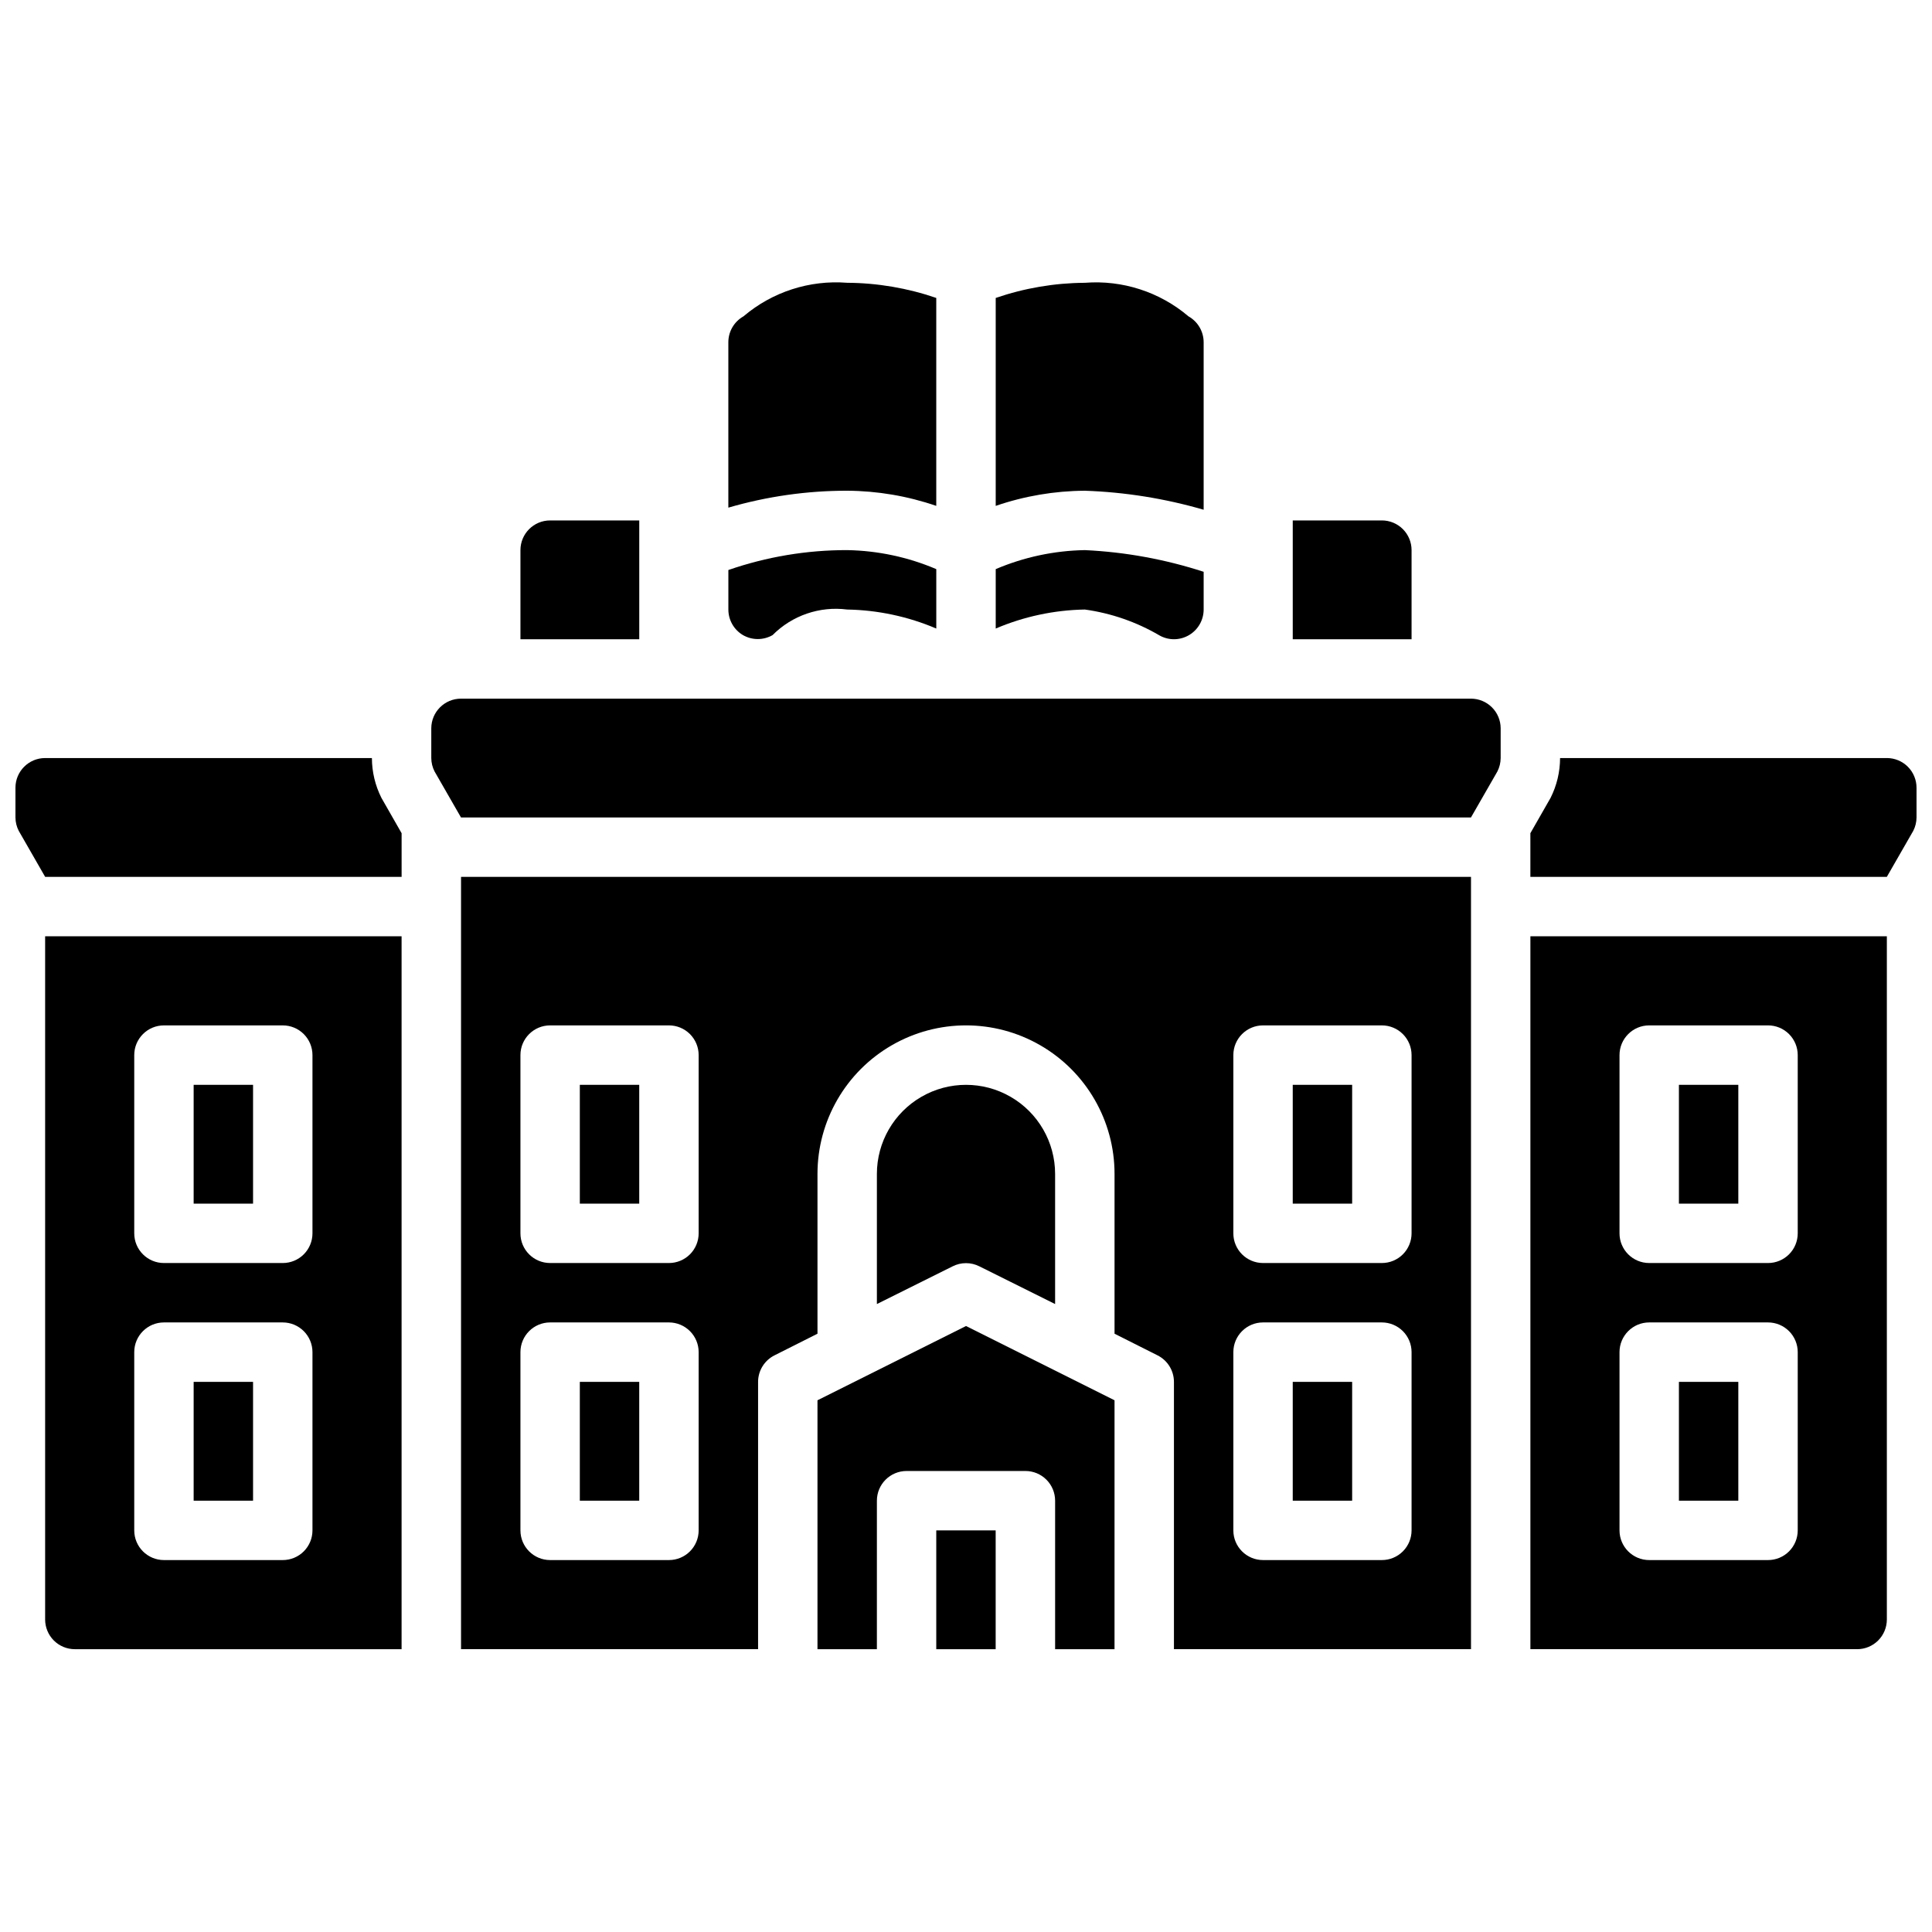
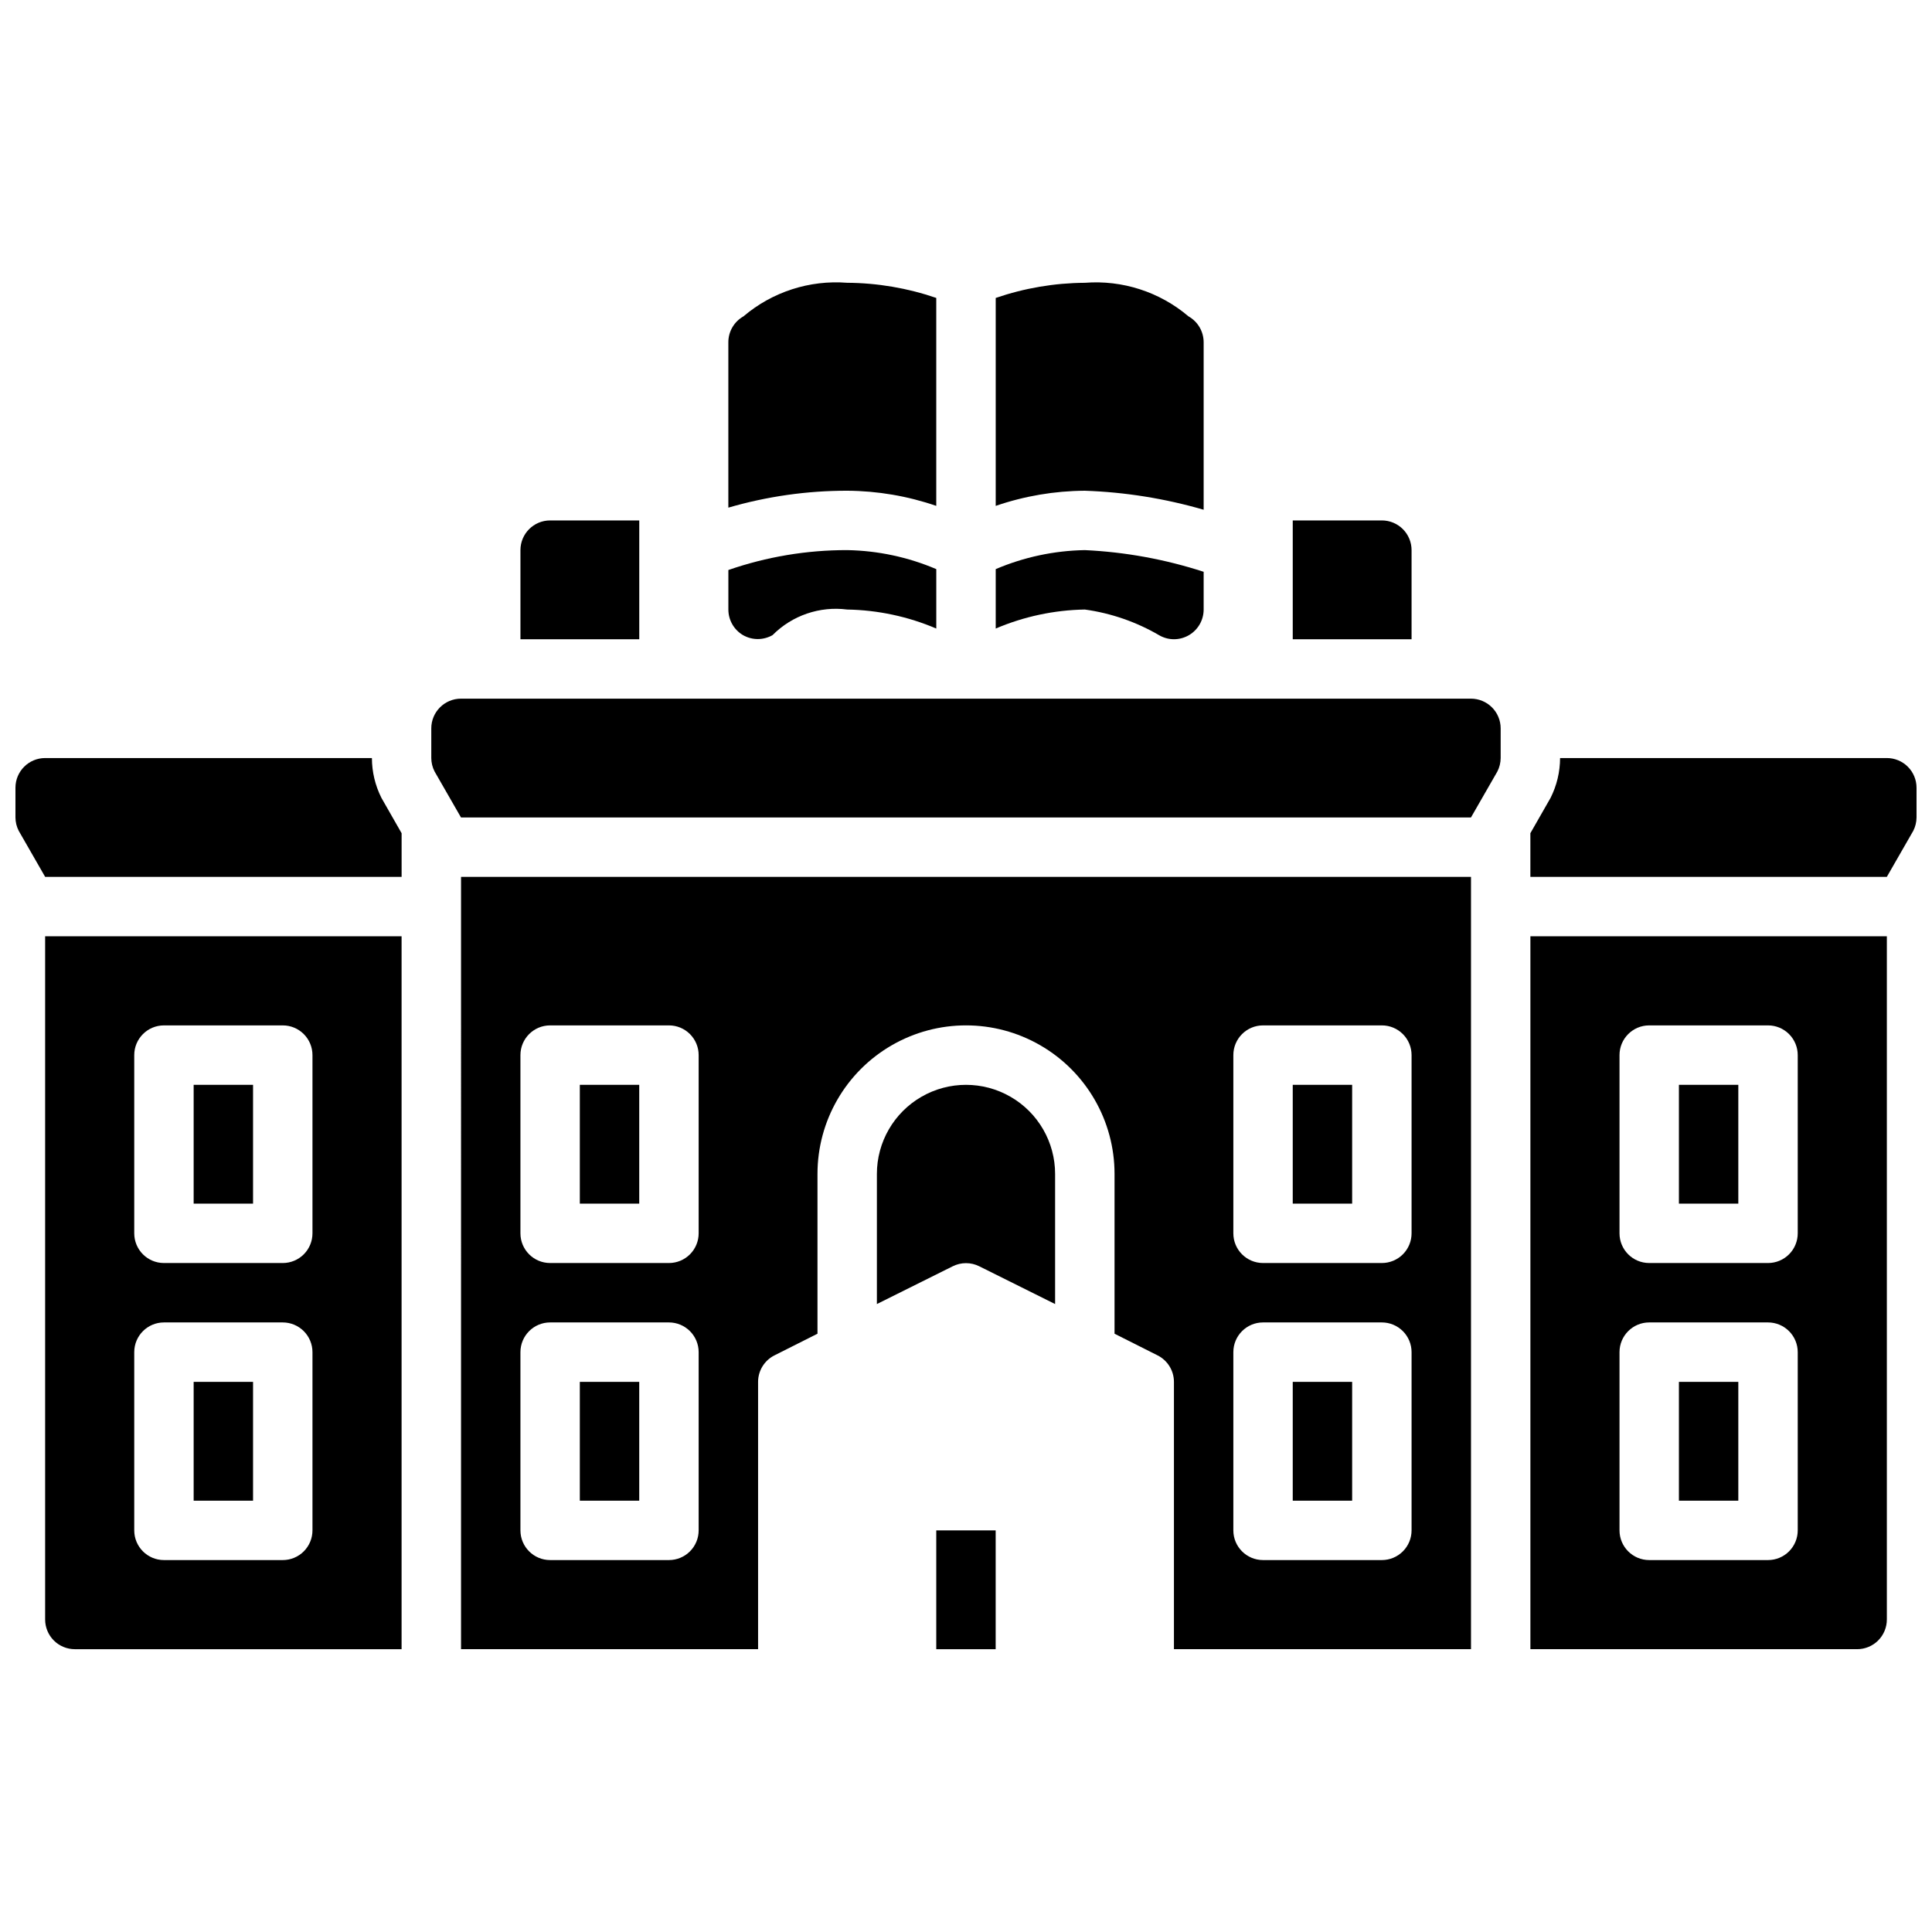
<svg xmlns="http://www.w3.org/2000/svg" width="800px" height="800px" version="1.1" viewBox="144 144 512 512">
  <defs>
    <clipPath id="b">
      <path d="m148.09 344h102.91v33h-102.91z" />
    </clipPath>
    <clipPath id="a">
      <path d="m549 344h102.9v33h-102.9z" />
    </clipPath>
  </defs>
  <path d="m588.93 510.21h15.742v31.488h-15.742z" />
  <path d="m588.93 431.49h15.742v31.488h-15.742z" />
  <path d="m549.57 581.05h86.594c2.086 0 4.09-0.828 5.566-2.305 1.477-1.477 2.305-3.481 2.305-5.566v-181.06h-94.465zm23.617-157.44c0-4.348 3.523-7.871 7.871-7.871h31.488c2.09 0 4.09 0.828 5.566 2.305s2.305 3.481 2.305 5.566v47.234c0 2.086-0.828 4.09-2.305 5.566-1.477 1.477-3.477 2.305-5.566 2.305h-31.488c-4.348 0-7.871-3.523-7.871-7.871zm0 78.719v0.004c0-4.348 3.523-7.875 7.871-7.875h31.488c2.09 0 4.09 0.832 5.566 2.309 1.477 1.477 2.305 3.477 2.305 5.566v47.23c0 2.09-0.828 4.09-2.305 5.566-1.477 1.477-3.477 2.305-5.566 2.305h-31.488c-4.348 0-7.871-3.523-7.871-7.871z" />
  <path d="m155.96 573.18c0 2.086 0.832 4.09 2.305 5.566 1.477 1.477 3.481 2.305 5.566 2.305h86.594v-188.93h-94.465zm23.617-149.57c0-4.348 3.523-7.871 7.871-7.871h31.488c2.09 0 4.09 0.828 5.566 2.305 1.477 1.477 2.305 3.481 2.305 5.566v47.234c0 2.086-0.828 4.09-2.305 5.566-1.477 1.477-3.477 2.305-5.566 2.305h-31.488c-4.348 0-7.871-3.523-7.871-7.871zm0 78.723c0-4.348 3.523-7.875 7.871-7.875h31.488c2.09 0 4.09 0.832 5.566 2.309 1.477 1.477 2.305 3.477 2.305 5.566v47.23c0 2.09-0.828 4.09-2.305 5.566-1.477 1.477-3.477 2.305-5.566 2.305h-31.488c-4.348 0-7.871-3.523-7.871-7.871z" />
  <path d="m195.32 431.49h15.742v31.488h-15.742z" />
  <path d="m195.32 510.21h15.742v31.488h-15.742z" />
  <path d="m297.66 510.21h15.742v31.488h-15.742z" />
  <path d="m403.54 479.59 20.074 9.996v-34.48c0-8.438-4.5-16.23-11.809-20.449-7.305-4.219-16.309-4.219-23.613 0-7.309 4.219-11.809 12.012-11.809 20.449v34.48l20.074-9.996c2.227-1.125 4.856-1.125 7.082 0z" />
  <path d="m392.12 549.57h15.742v31.488h-15.742z" />
-   <path d="m360.64 515.09v65.969h15.742l0.004-39.359c0-4.348 3.523-7.871 7.871-7.871h31.488c2.09 0 4.09 0.828 5.566 2.305 1.477 1.477 2.305 3.477 2.305 5.566v39.359h15.742l0.004-65.969-39.359-19.68z" />
-   <path d="m297.66 431.49h15.742v31.488h-15.742z" />
+   <path d="m297.66 431.49h15.742v31.488h-15.742" />
  <path d="m266.18 581.05h78.719v-70.848c0.008-2.965 1.684-5.672 4.328-7.008l11.414-5.746v-42.352c0-14.062 7.504-27.055 19.684-34.086 12.176-7.031 27.18-7.031 39.359 0 12.176 7.031 19.68 20.023 19.68 34.086v42.352l11.414 5.746c2.648 1.336 4.32 4.043 4.328 7.008v70.848h78.723v-204.67h-267.65zm204.67-157.44c0-4.348 3.523-7.871 7.871-7.871h31.488c2.086 0 4.09 0.828 5.566 2.305 1.477 1.477 2.305 3.481 2.305 5.566v47.234c0 2.086-0.828 4.09-2.305 5.566-1.477 1.477-3.481 2.305-5.566 2.305h-31.488c-4.348 0-7.871-3.523-7.871-7.871zm0 78.719v0.004c0-4.348 3.523-7.875 7.871-7.875h31.488c2.086 0 4.09 0.832 5.566 2.309 1.477 1.477 2.305 3.477 2.305 5.566v47.23c0 2.09-0.828 4.09-2.305 5.566-1.477 1.477-3.481 2.305-5.566 2.305h-31.488c-4.348 0-7.871-3.523-7.871-7.871zm-188.93-78.719c0-4.348 3.523-7.871 7.871-7.871h31.488c2.09 0 4.09 0.828 5.566 2.305s2.305 3.481 2.305 5.566v47.234c0 2.086-0.828 4.09-2.305 5.566-1.477 1.477-3.477 2.305-5.566 2.305h-31.488c-4.348 0-7.871-3.523-7.871-7.871zm0 78.719v0.004c0-4.348 3.523-7.875 7.871-7.875h31.488c2.09 0 4.09 0.832 5.566 2.309 1.477 1.477 2.305 3.477 2.305 5.566v47.23c0 2.09-0.828 4.09-2.305 5.566-1.477 1.477-3.477 2.305-5.566 2.305h-31.488c-4.348 0-7.871-3.523-7.871-7.871z" />
  <path d="m486.59 431.49h15.742v31.488h-15.742z" />
  <path d="m486.59 510.21h15.742v31.488h-15.742z" />
  <path d="m533.82 329.15h-267.65c-4.348 0-7.875 3.527-7.875 7.875v7.871c0.008 1.23 0.305 2.445 0.867 3.543l7.008 12.199h267.65l7.008-12.203-0.004 0.004c0.562-1.098 0.859-2.312 0.867-3.543v-7.871c0-2.09-0.828-4.09-2.305-5.566-1.477-1.477-3.481-2.309-5.566-2.309z" />
  <g clip-path="url(#b)">
    <path d="m242.56 344.89h-86.594c-4.348 0-7.871 3.523-7.871 7.871v7.871c0.008 1.234 0.305 2.449 0.867 3.543l7.004 12.203h94.465v-11.57l-5.352-9.367v-0.004c-1.648-3.273-2.512-6.883-2.519-10.547z" />
  </g>
  <g clip-path="url(#a)">
    <path d="m644.03 344.89h-86.594c-0.008 3.664-0.871 7.273-2.516 10.547l-5.356 9.371v11.57h94.465l7.008-12.203c0.559-1.094 0.855-2.309 0.863-3.543v-7.871c0-2.086-0.828-4.09-2.305-5.566-1.477-1.477-3.481-2.305-5.566-2.305z" />
  </g>
  <path d="m313.41 281.92h-23.617c-4.348 0-7.871 3.523-7.871 7.871v23.617h31.488z" />
  <path d="m518.08 289.79c0-2.086-0.828-4.09-2.305-5.566-1.477-1.477-3.481-2.305-5.566-2.305h-23.617v31.488h31.488z" />
  <path d="m392.12 278.06v-55.105c-7.602-2.609-15.578-3.969-23.613-4.016-9.973-0.781-19.852 2.418-27.477 8.895-2.473 1.395-4.008 4.012-4.012 6.852v43.848-0.004c10.23-2.981 20.832-4.492 31.488-4.484 8.035 0.047 16.012 1.402 23.613 4.016z" />
  <path d="m340.88 312.3c2.438 1.406 5.438 1.406 7.871 0 5.18-5.207 12.48-7.707 19.762-6.769 8.121 0.141 16.141 1.852 23.613 5.039v-15.746c-7.473-3.188-15.492-4.898-23.613-5.039-10.719-0.02-21.363 1.766-31.488 5.273v10.473c0 2.777 1.465 5.352 3.856 6.769z" />
  <path d="m462.98 279.09v-44.398c-0.008-2.84-1.539-5.457-4.016-6.852-7.625-6.477-17.5-9.676-27.473-8.895-8.039 0.047-16.016 1.406-23.617 4.016v55.105c7.602-2.613 15.578-3.969 23.617-4.016 10.664 0.367 21.238 2.059 31.488 5.039z" />
  <path d="m451.25 312.38c1.176 0.668 2.504 1.02 3.856 1.023 1.414 0 2.801-0.383 4.016-1.102 2.391-1.418 3.856-3.992 3.859-6.769v-10c-10.195-3.312-20.785-5.246-31.488-5.746-8.125 0.141-16.145 1.852-23.617 5.039v15.746c7.473-3.188 15.492-4.898 23.617-5.039 6.969 0.965 13.684 3.293 19.758 6.848z" />
</svg>